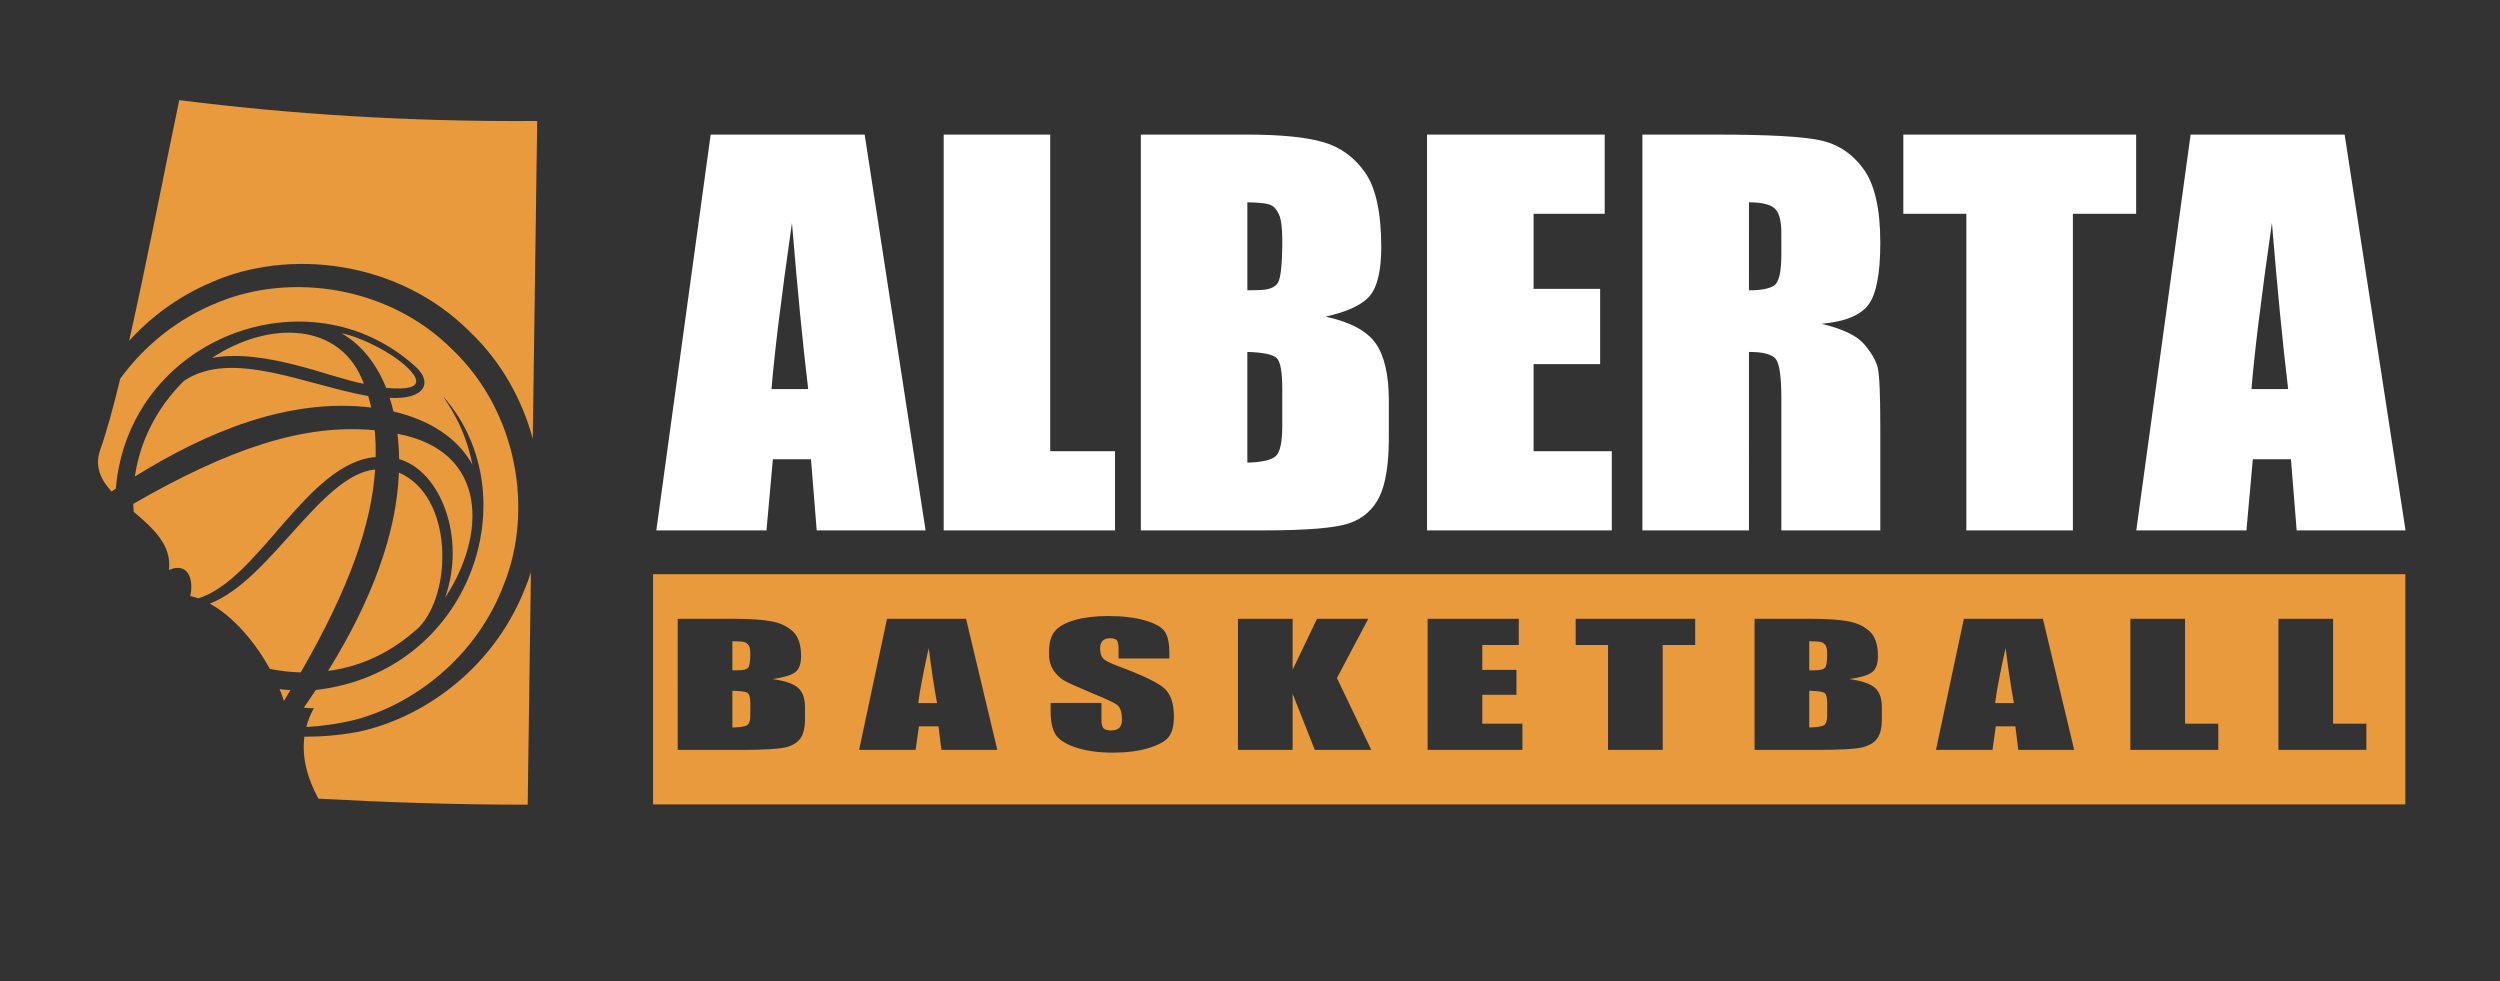
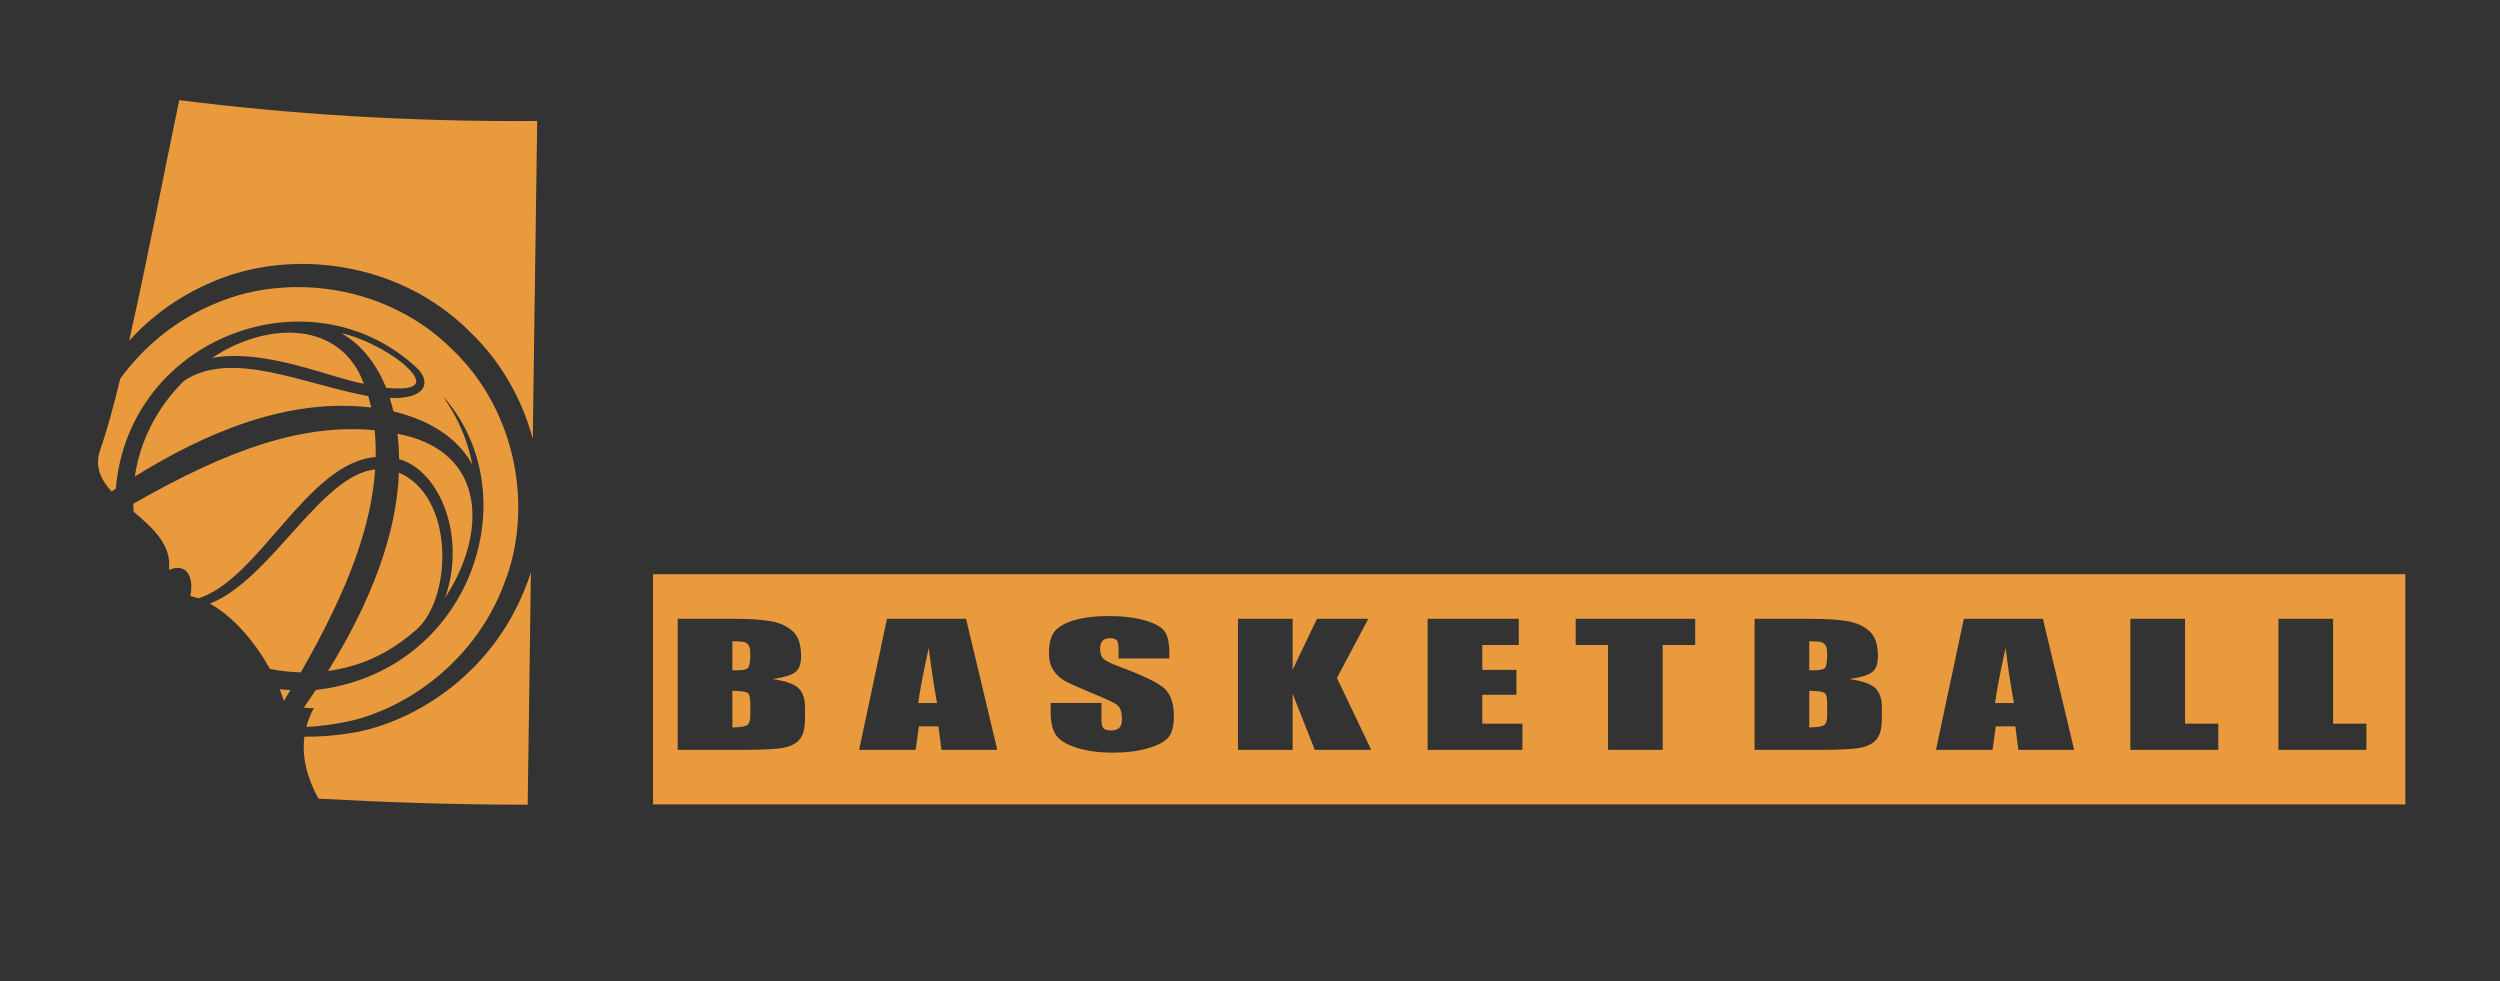
<svg xmlns="http://www.w3.org/2000/svg" version="1.1" id="Layer_1" x="0px" y="0px" width="609px" height="239px" viewBox="0 0 609 239" enable-background="new 0 0 609 239" xml:space="preserve">
  <rect x="0" y="0" width="609" height="239" fill="#333333" stroke="none" />
-   <path fill="#FFFFFF" d="M328.643,127.475c3.368-1.151,5.824-3.298,7.366-6.437c1.541-3.138,2.313-7.964,2.313-14.479v-8.938  c0-6.276-1.068-10.934-3.205-13.973c-2.14-3.039-6.206-5.213-12.206-6.524c5.384-1.19,8.988-2.896,10.818-5.118  c1.828-2.222,2.742-6.149,2.742-11.784c0-8.332-1.295-14.371-3.884-18.121c-2.589-3.749-5.989-6.238-10.203-7.468  c-4.213-1.23-10.407-1.845-18.587-1.845h-25.892v96.413h30.022C318.366,129.201,325.271,128.625,328.643,127.475z M303.857,49.284  c2.672,0.04,4.471,0.219,5.396,0.536c0.925,0.318,1.674,1.083,2.25,2.293c0.575,1.211,0.863,3.326,0.863,6.342  c0,5.717-0.351,9.181-1.048,10.392c-0.699,1.211-2.322,1.816-4.87,1.816c-0.616,0-1.479,0.021-2.591,0.06V49.284z M303.857,85.729  c3.863,0.119,6.248,0.616,7.15,1.489c0.903,0.874,1.355,3.375,1.355,7.503v8.992c0,3.891-0.504,6.333-1.512,7.325  c-1.006,0.993-3.338,1.549-6.996,1.668V85.729H303.857z M271.617,129.201h-41.736V32.789h25.954v77.118h15.782V129.201  L271.617,129.201z M548.791,111.872h9.284l1.393,17.329h26.524L571.15,32.789h-37.515l-13.237,96.413h26.832L548.791,111.872z   M553.441,54.286c1.32,16.077,2.64,29.575,3.952,40.495h-8.935C549.137,86.247,550.798,72.748,553.441,54.286z M479.001,52.083  h-15.35V32.789h56.716v19.294h-15.412v77.118h-25.954V52.083z M426.045,85.729c3.576,0,5.785,0.616,6.628,1.846  c0.842,1.231,1.265,4.427,1.265,9.588v32.038h24.104v-25.428c0-7.781-0.216-12.535-0.647-14.262  c-0.431-1.727-1.529-3.623-3.298-5.687c-1.768-2.064-5.221-3.712-10.355-4.943c5.672-0.516,9.473-2.064,11.403-4.645  c1.933-2.58,2.897-7.623,2.897-15.126c0-8.218-1.367-14.203-4.1-17.955c-2.734-3.751-6.271-6.083-10.604-6.997  c-4.337-0.913-12.629-1.37-24.875-1.37h-18.371v96.413h25.953V85.729L426.045,85.729z M426.045,49.284c3,0,5.065,0.477,6.196,1.429  c1.13,0.953,1.694,2.958,1.694,6.015v5.3c0,4.249-0.587,6.759-1.758,7.533c-1.172,0.774-3.217,1.161-6.135,1.161L426.045,49.284  L426.045,49.284z M188.273,111.872h9.284l1.393,17.329h26.524l-14.842-96.413h-37.513l-13.239,96.413h26.833L188.273,111.872z   M192.923,54.286c1.322,16.077,2.639,29.575,3.953,40.495h-8.934C188.619,86.247,190.279,72.748,192.923,54.286z M392.633,129.201  H347.63V32.789h43.276v19.294h-17.323v18.282h16.214v18.341h-16.214v21.2h19.05V129.201z" />
  <path fill="#E99A3D" d="M179.737,163.282c-0.316,0-0.76,0.007-1.329,0.02v-7.101c1.372,0.013,2.295,0.072,2.769,0.178  c0.474,0.105,0.859,0.359,1.155,0.76c0.295,0.401,0.443,1.102,0.443,2.1c0,1.894-0.18,3.043-0.538,3.443  C181.878,163.082,181.045,163.282,179.737,163.282z M51.658,87.184c13.111-2.402,29.67,5.146,36.974,6.289  C83.104,78.317,65.49,78.024,51.658,87.184z M51.113,147.043c5.914,3.249,11.16,9.605,14.638,15.908  c2.441,0.488,4.951,0.777,7.51,0.845c12.104-21.019,17.242-36.267,18.121-49.431C78.192,115.635,65.914,141.296,51.113,147.043z   M32.852,116.081c17.249-10.723,37.32-19.268,57.587-16.802c-0.223-0.957-0.474-1.893-0.732-2.796  c-15.395-2.759-33.295-11.494-44.911-3.7C37.976,99.563,34.043,107.761,32.852,116.081z M94.073,94.492  c4.979,0.438,9.62,0.095,6.072-4.004c-3.544-4.145-12.228-8.401-16.956-9.309C88.168,84.042,91.744,88.719,94.073,94.492z   M51.208,68.897c18.998-8.537,45.871-5.567,63.32,11.985c7.652,7.332,12.666,16.458,15.255,25.996v-0.001l1.074-77.401  c-31.322,0.22-60.462-1.698-87.193-5.083c-3.362,16.03-7.899,39.534-12.212,58.625C36.652,77.309,43.224,72.328,51.208,68.897z   M41.153,138.84c4.823-2.051,6.069,2.537,5.202,6.344c0.649,0.146,1.295,0.34,1.935,0.57c0,0,0.001,0,0.001,0  c14.757-4.48,26.606-33.115,43.212-34.42c0.059-2.224-0.022-4.414-0.238-6.532c-17.386-1.646-35.531,4.553-58.802,17.938  c0.011,0.64,0.058,1.282,0.098,1.925C37.229,128.625,41.892,132.752,41.153,138.84z M101.924,152.945  c8.297-8.315,8.617-32.021-4.754-37.826c-0.514,14.572-6.501,31.035-17.255,48.324C87.916,162.372,95.151,159.073,101.924,152.945z   M96.817,105.661c0.249,1.999,0.379,4.072,0.407,6.18c10.104,2.93,16.352,19.034,11.214,33.729  C118.383,130.51,119.177,109.905,96.817,105.661z M68.119,167.885c0.399,0.982,0.746,1.939,1.032,2.861l0.002,0.001  c0.525-0.867,1.054-1.743,1.584-2.634C69.854,168.063,68.983,167.982,68.119,167.885z M444.561,162.682  c0.357-0.402,0.537-1.55,0.537-3.443c0-0.998-0.146-1.698-0.441-2.1c-0.295-0.4-0.681-0.654-1.154-0.76s-1.398-0.165-2.77-0.178  v7.101c0.568-0.013,1.013-0.02,1.328-0.02C443.368,163.282,444.202,163.082,444.561,162.682z M74.615,177.095L74.615,177.095  c3.69-0.196,7.684-0.739,11.902-1.758c14.093-3.731,29.577-15.129,36.319-33.213c7.033-17.681,3.39-41.594-12.57-56.907  c-15.633-15.679-39.528-18.811-57.09-11.584C42.96,77.68,34.945,84.499,29.297,92.236c-1.724,7.089-3.37,13.104-4.841,17.2  c-1.497,4.148,0.058,7.364,2.723,10.294l0,0c0.35-0.233,0.687-0.467,1.04-0.701c3.088-36.697,47.078-53.433,73.122-29.605  c3.933,3.611,2.446,7.937-6.411,7.499c0.334,1.07,0.673,2.198,0.917,3.314c8.492,1.994,15.503,6.219,19.223,12.938  c-1.893-9.775-6.547-15.454-7.048-16.529c21.11,23.946,6.646,67.107-31.087,71.431c-0.972,1.47-1.944,2.886-2.914,4.28  c0.759,0.121,1.544,0.209,2.44,0.131c-0.843,1.509-1.441,3.048-1.846,4.604L74.615,177.095z M488.561,157.857  c-1.356,6.115-2.209,10.586-2.557,13.414h4.586C489.916,167.654,489.239,163.184,488.561,157.857z M445.098,174.23v-2.979  c0-1.368-0.23-2.196-0.694-2.485s-1.688-0.453-3.671-0.492v8.936c1.878-0.04,3.073-0.225,3.592-0.553  C444.84,176.328,445.098,175.52,445.098,174.23z M178.409,168.273v8.936c1.877-0.04,3.074-0.225,3.591-0.553  s0.775-1.137,0.775-2.426v-2.979c0-1.368-0.232-2.196-0.696-2.485S180.391,168.313,178.409,168.273z M127.639,143.977  c-8.001,19.666-25.331,31.149-40.387,34.295c-4.721,0.873-9.087,1.217-13.102,1.174c-0.655,5.09,0.748,10.283,3.427,15.109  c15.597,0.848,32.689,1.475,50.969,1.467l0.785-56.594C128.835,140.984,128.276,142.506,127.639,143.977z M159.084,139.871H585.94  v56.074H159.084V139.871z M555.028,182.673h21.423v-6.392h-8.104v-25.545h-13.319V182.673z M518.954,182.673h21.423v-6.392h-8.102  v-25.545h-13.321V182.673z M471.6,182.673h13.772l0.801-5.739h4.768l0.715,5.739h13.613l-7.616-31.937h-19.256L471.6,182.673z   M427.41,182.673h15.41c5.357,0,8.901-0.19,10.632-0.571c1.729-0.383,2.99-1.093,3.781-2.133c0.792-1.039,1.188-2.638,1.188-4.796  v-2.962c0-2.078-0.549-3.621-1.646-4.628c-1.1-1.007-3.188-1.726-6.268-2.161c2.766-0.395,4.615-0.959,5.555-1.693  c0.938-0.736,1.406-2.037,1.406-3.903c0-2.761-0.664-4.761-1.993-6.002c-1.327-1.243-3.073-2.067-5.235-2.474  c-2.162-0.408-5.344-0.611-9.54-0.611h-13.29V182.673z M383.838,157.128h7.879v25.545h13.322v-25.545h7.91v-6.392h-29.111V157.128z   M347.766,182.673h23.098v-6.392h-9.778v-7.021h8.322v-6.076h-8.322v-6.056h8.894v-6.392h-22.213V182.673z M301.564,182.673h13.32  v-13.688l5.396,13.688h13.765l-8.368-17.517l7.641-14.42H320.82l-5.934,12.408v-12.408h-13.322V182.673z M255.523,159.042  c0,1.698,0.353,3.091,1.06,4.185c0.707,1.09,1.598,1.944,2.674,2.563c1.076,0.618,3.27,1.609,6.582,2.979  c3.312,1.354,5.39,2.319,6.234,2.898c0.823,0.58,1.234,1.809,1.234,3.688c0,0.856-0.216,1.5-0.648,1.936  c-0.433,0.434-1.092,0.648-1.978,0.648c-0.886,0-1.503-0.17-1.851-0.513c-0.348-0.342-0.522-1.11-0.522-2.308v-3.887h-12.373v2.092  c0,2.394,0.39,4.24,1.171,5.543c0.78,1.302,2.431,2.373,4.952,3.215s5.563,1.263,9.129,1.263c3.249,0,6.096-0.364,8.544-1.095  c2.447-0.73,4.098-1.635,4.952-2.713s1.281-2.756,1.281-5.027c0-3.13-0.77-5.398-2.31-6.806c-1.541-1.407-5.275-3.208-11.206-5.402  c-2.068-0.762-3.323-1.411-3.764-1.952c-0.463-0.539-0.694-1.342-0.694-2.408c0-0.828,0.206-1.445,0.617-1.854  s1.017-0.611,1.819-0.611c0.738,0,1.266,0.15,1.582,0.453c0.316,0.303,0.475,1.006,0.475,2.11v2.366h12.373v-1.264  c0-2.537-0.396-4.336-1.187-5.395s-2.405-1.938-4.841-2.635c-2.437-0.695-5.385-1.045-8.844-1.045c-3.165,0-5.865,0.318-8.101,0.957  c-2.236,0.638-3.855,1.521-4.857,2.651C256.024,154.811,255.523,156.598,255.523,159.042z M209.277,182.673h13.772l0.801-5.739  h4.765l0.715,5.739h13.615l-7.618-31.937h-19.255L209.277,182.673z M165.085,182.673h0.002h15.41c5.358,0,8.902-0.19,10.632-0.571  c1.729-0.383,2.99-1.093,3.781-2.133c0.791-1.039,1.187-2.638,1.187-4.796v-2.962c0-2.078-0.549-3.621-1.646-4.628  c-1.097-1.007-3.186-1.726-6.265-2.161c2.763-0.395,4.614-0.959,5.553-1.693c0.938-0.736,1.408-2.037,1.408-3.903  c0-2.761-0.665-4.761-1.994-6.002c-1.329-1.243-3.075-2.067-5.237-2.474c-2.163-0.408-5.343-0.611-9.541-0.611h-13.29V182.673z   M226.238,157.857c-1.357,6.115-2.21,10.586-2.557,13.414h4.586C227.592,167.654,226.916,163.184,226.238,157.857z" />
</svg>